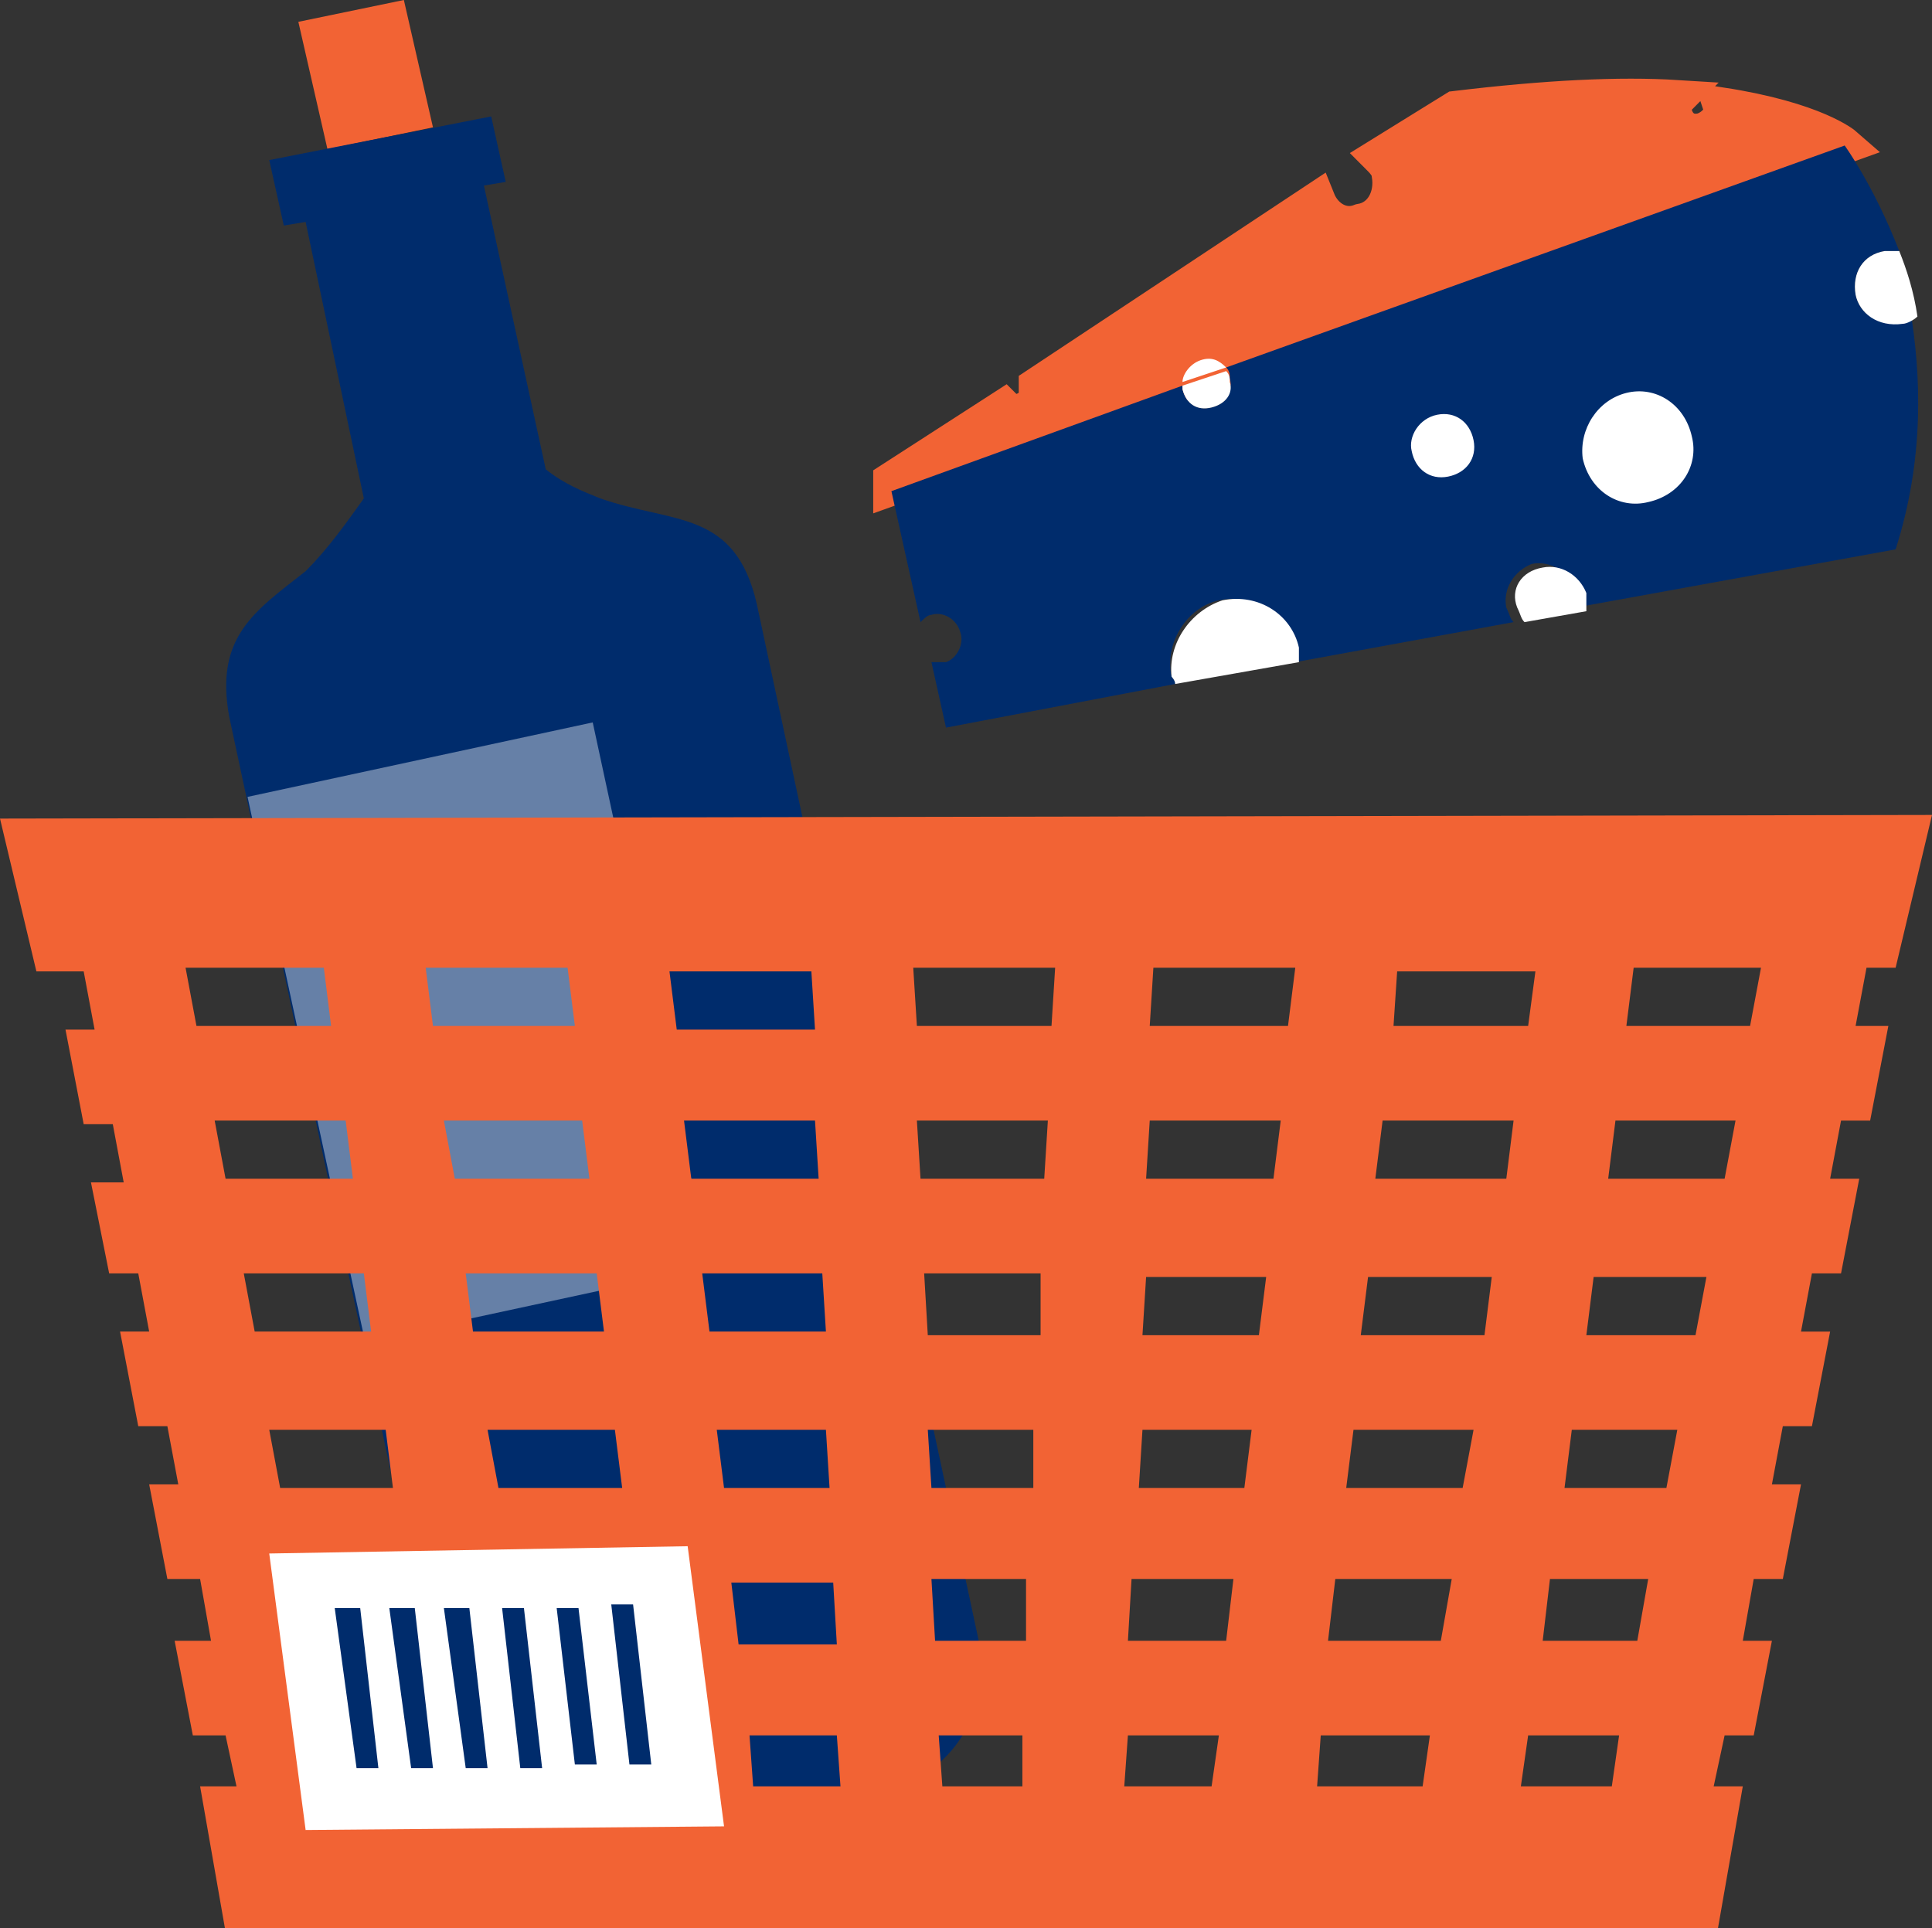
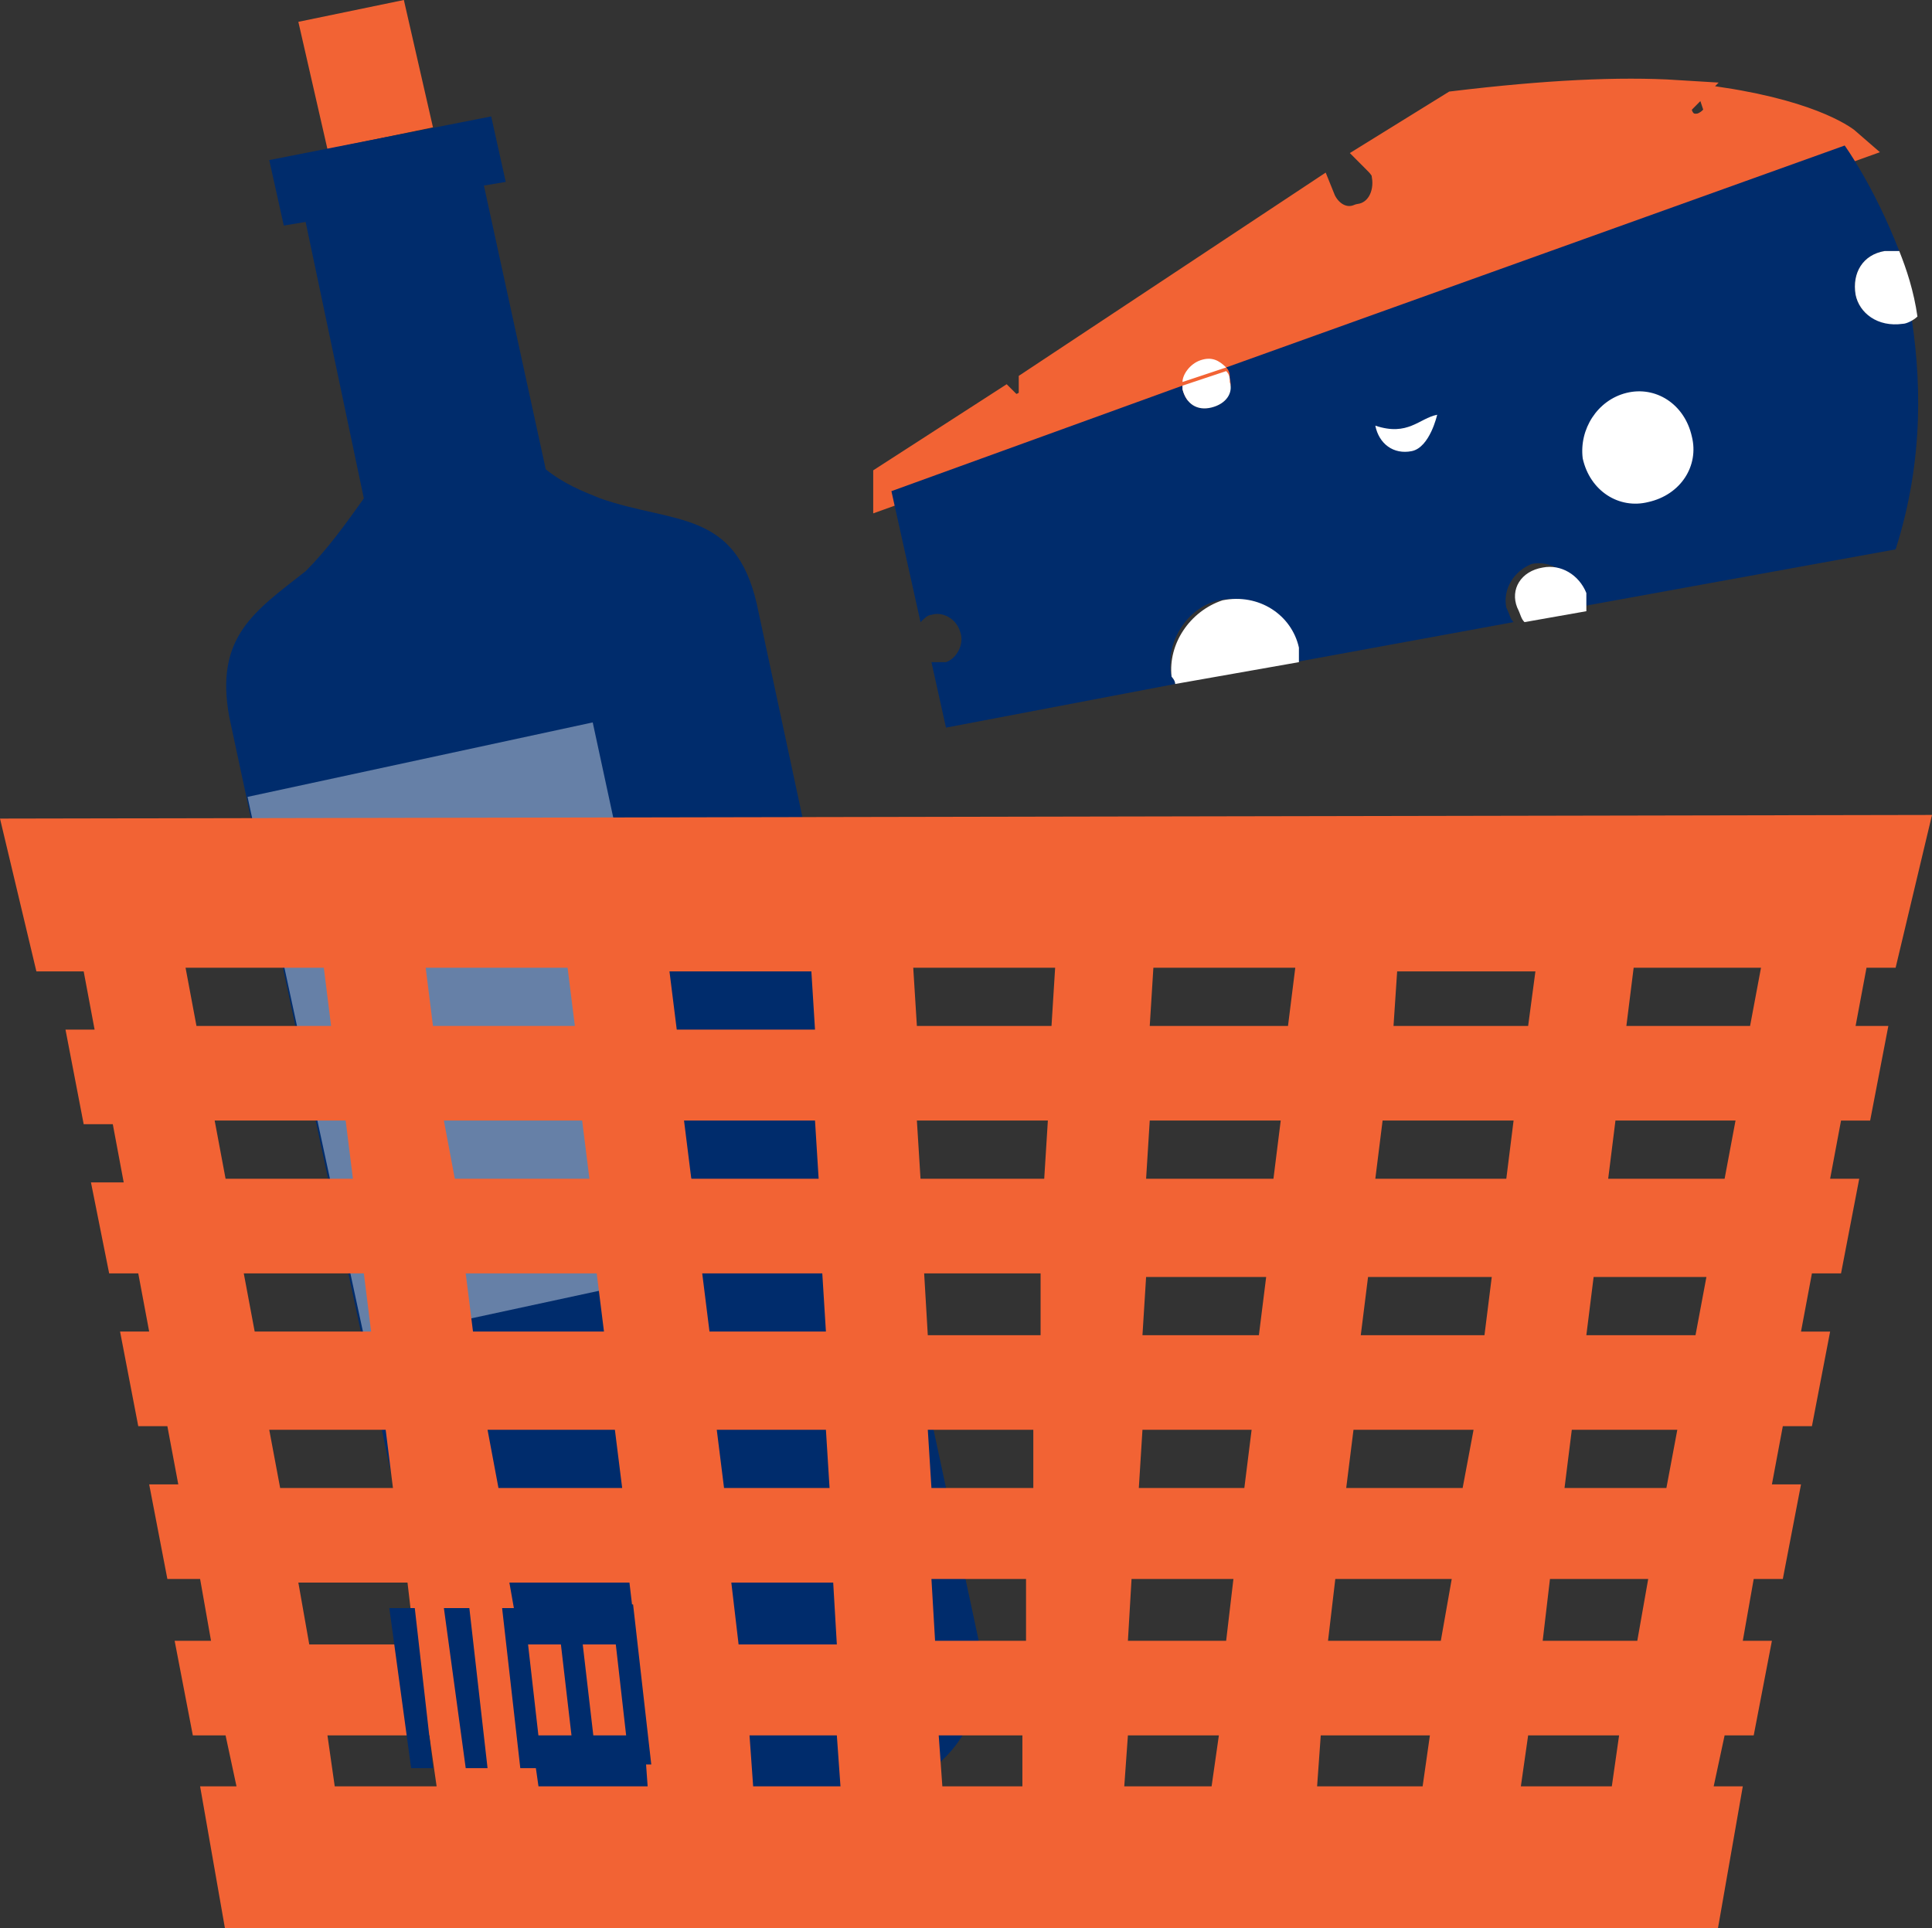
<svg xmlns="http://www.w3.org/2000/svg" version="1.1" id="Layer_1" x="0px" y="0px" viewBox="0 0 53.1 53" style="enable-background:new 0 0 53.1 53;" xml:space="preserve">
  <rect x="0" y="0" width="53.1" height="53" fill="#333333" stroke="none" />
  <style type="text/css">
	.st0{fill:#F26334;stroke:#F26334;stroke-miterlimit:10;}
	.st1{fill:#002C6C;}
	.st2{fill:#FFFFFF;}
	.st3{fill:#F26334;}
	.st4{fill:#6680A7;}
</style>
  <g>
    <g>
      <g>
        <g>
          <path class="st0" d="M27.6,11.2c0.1,0.1,0.3,0.2,0.5,0.1c0.3-0.1,0.5-0.4,0.4-0.6v-0.1l7.7-5.1c0.2,0.5,0.7,0.8,1.2,0.6      C38,6,38.3,5.4,38.2,4.8c0-0.2-0.2-0.4-0.3-0.5L40,3c2.5-0.3,4.5-0.4,6.1-0.3C46,2.8,46,3,46,3.1c0.1,0.4,0.4,0.6,0.8,0.5      c0.3-0.1,0.6-0.4,0.5-0.7C49.9,3.3,50.7,4,50.7,4l-26.2,9.4v-0.2L27.6,11.2z" />
          <path class="st1" d="M26,18.2c-0.1,0-0.3,0-0.4,0L26,20l6.3-1.2c0-0.1-0.1-0.2-0.1-0.2c-0.2-0.9,0.4-1.9,1.3-2.1      c1-0.2,1.9,0.4,2.1,1.3c0,0.1,0,0.3,0,0.4l6-1.1c-0.1-0.1-0.1-0.2-0.2-0.4c-0.1-0.5,0.2-1,0.7-1.2c0.5-0.1,1,0.2,1.2,0.7      c0,0.2,0,0.3,0,0.5l8.8-1.6c0.8-2.5,0.7-4.8,0.4-6.6c-0.1,0.1-0.3,0.2-0.4,0.2c-0.5,0.3-1-0.1-1.1-0.6c-0.1-0.6,0.2-1.1,0.8-1.2      c0.1,0,0.3,0,0.4,0C51.5,5.1,50.7,4,50.7,4l-17,6.1c0.1,0.1,0.1,0.2,0.1,0.3c0.1,0.4-0.1,0.7-0.5,0.8s-0.7-0.1-0.8-0.5v-0.1      l-8,2.9l0.8,3.6c0.1-0.1,0.2-0.2,0.3-0.2c0.3-0.1,0.7,0.1,0.8,0.5C26.5,17.7,26.3,18.1,26,18.2z" />
          <g>
            <path class="st1" d="M43.6,12.6c-0.2-0.8,0.3-1.6,1.1-1.8s1.6,0.3,1.8,1.2c0.2,0.8-0.3,1.6-1.2,1.8       C44.6,13.9,43.8,13.4,43.6,12.6z M38.8,12.5c-0.1-0.5,0.2-0.9,0.7-1s0.9,0.2,1,0.7s-0.2,0.9-0.7,1       C39.4,13.2,38.9,12.9,38.8,12.5z" />
            <path class="st2" d="M51,8.1c-0.1-0.6,0.2-1.1,0.8-1.2c0.1,0,0.3,0,0.4,0c0.2,0.5,0.4,1.1,0.5,1.8c-0.1,0.1-0.3,0.2-0.4,0.2       C51.6,9,51.1,8.6,51,8.1z" />
            <path class="st2" d="M42.4,15.6c0.5-0.1,1,0.2,1.2,0.7c0,0.2,0,0.3,0,0.5l-1.7,0.3c-0.1-0.1-0.1-0.2-0.2-0.4       C41.5,16.2,41.8,15.7,42.4,15.6z" />
            <path class="st2" d="M33.6,16.5c1-0.2,1.9,0.4,2.1,1.3c0,0.1,0,0.3,0,0.4l-3.4,0.6c0-0.1-0.1-0.2-0.1-0.2       C32.1,17.7,32.7,16.8,33.6,16.5z" />
-             <path class="st2" d="M39.5,11.4c0.5-0.1,0.9,0.2,1,0.7s-0.2,0.9-0.7,1s-0.9-0.2-1-0.7C38.7,12,39,11.5,39.5,11.4z" />
+             <path class="st2" d="M39.5,11.4s-0.2,0.9-0.7,1s-0.9-0.2-1-0.7C38.7,12,39,11.5,39.5,11.4z" />
            <path class="st2" d="M44.7,10.8c0.8-0.2,1.6,0.3,1.8,1.2c0.2,0.8-0.3,1.6-1.2,1.8c-0.8,0.2-1.6-0.3-1.8-1.2       C43.4,11.8,43.9,11,44.7,10.8z" />
            <path class="st2" d="M33,9.9c0.3-0.1,0.5,0,0.7,0.2l-1.2,0.4C32.5,10.3,32.7,10,33,9.9z" />
            <path class="st2" d="M33.3,11.2c-0.4,0.1-0.7-0.1-0.8-0.5v-0.1l1.2-0.4c0.1,0.1,0.1,0.2,0.1,0.3C33.9,10.8,33.7,11.1,33.3,11.2       z" />
          </g>
        </g>
        <g>
          <g>
            <g>
              <polygon class="st3" points="11.9,3.5 9,4.1 8.2,0.6 11.1,0       " />
              <path class="st1" d="M26.9,45.1l-6.1-28.5c-0.6-2.6-2.3-2.2-4.3-2.9c-0.5-0.2-1-0.4-1.5-0.8l-1.7-7.8L13.9,5l-0.4-1.8L7.4,4.4        l0.4,1.8l0.6-0.1l1.6,7.6c-0.5,0.7-1,1.4-1.6,2c-1.4,1.1-2.5,1.8-2.1,4l6.1,28.5c0.4,1.9,2.1,3.1,3.8,2.7l8.4-1.8        C26.2,48.7,27.3,46.9,26.9,45.1z" />
              <rect x="8.3" y="20.7" transform="matrix(0.978 -0.211 0.211 0.978 -5.681 3.41)" class="st4" width="9.7" height="15.3" />
            </g>
            <g>
              <path class="st3" d="M0,22.5l1,4.2h0.5h0.8l0.3,1.6H1.8l0.5,2.6h0.8l0.3,1.6H2.5L3,35h0.8l0.3,1.6H3.3l0.5,2.6h0.8l0.3,1.6        H4.1l0.5,2.6h0.9l0.3,1.7h-1l0.5,2.6h0.9l0.3,1.4h-1l0.7,4h41l0.7-4h-0.8l0.3-1.4h0.8l0.5-2.6h-0.8l0.3-1.7H49l0.5-2.6h-0.8        l0.3-1.6h0.8l0.5-2.6h-0.8l0.3-1.6h0.8l0.5-2.6h-0.8l0.3-1.6h0.8l0.5-2.6H51l0.3-1.6H52h0.1l1-4.2L0,22.5L0,22.5z M38.4,26.7        h3.8L42,28.2h-3.7L38.4,26.7z M15.8,28.2h-3.9l-0.2-1.6h3.9L15.8,28.2z M5.4,28.2l-0.3-1.6h3.8l0.2,1.6H5.4z M6.2,32.4        l-0.3-1.6h3.6l0.2,1.6H6.2z M6.7,35H10l0.2,1.6H7L6.7,35z M7.4,39.3h3.2l0.2,1.6H7.7L7.4,39.3z M8.2,43.5h3l0.2,1.7H8.5        L8.2,43.5z M9.2,49.1L9,47.7h2.8l0.2,1.4C12,49.1,9.2,49.1,9.2,49.1z M12.2,30.8H16l0.2,1.6h-3.7L12.2,30.8z M12.8,35h3.6        l0.2,1.6H13L12.8,35z M13.4,39.3h3.5l0.2,1.6h-3.4L13.4,39.3z M14,43.5h3.3l0.2,1.7h-3.2L14,43.5z M14.8,49.1l-0.2-1.4h3.1        l0.1,1.4H14.8z M18.4,26.7h3.9l0.1,1.6h-3.8L18.4,26.7z M18.8,30.8h3.6l0.1,1.6H19L18.8,30.8z M19.3,35h3.3l0.1,1.6h-3.2        L19.3,35z M19.7,39.3h3l0.1,1.6h-2.9L19.7,39.3z M20.1,43.5h2.8l0.1,1.7h-2.7L20.1,43.5z M20.7,49.1l-0.1-1.4H23l0.1,1.4H20.7        z M28.1,49.1h-2.2l-0.1-1.4h2.3L28.1,49.1z M28.2,45.1h-2.5l-0.1-1.7h2.6V45.1z M28.4,40.9h-2.8l-0.1-1.6h2.9V40.9z         M28.6,36.7h-3.1L25.4,35h3.2V36.7z M28.7,32.4h-3.4l-0.1-1.6h3.6L28.7,32.4z M28.9,28.2h-3.7l-0.1-1.6H29L28.9,28.2z         M33.3,49.1h-2.4l0.1-1.4h2.5L33.3,49.1z M33.7,45.1H31l0.1-1.7h2.8L33.7,45.1z M34.2,40.9h-2.9l0.1-1.6h3L34.2,40.9z         M34.6,36.7h-3.2l0.1-1.6h3.3L34.6,36.7z M35,32.4h-3.5l0.1-1.6h3.6L35,32.4z M35.4,28.2h-3.8l0.1-1.6h3.9L35.4,28.2z         M39.1,49.1h-2.9l0.1-1.4h3L39.1,49.1z M39.6,45.1h-3.1l0.2-1.7h3.2L39.6,45.1z M40.2,40.9H37l0.2-1.6h3.3L40.2,40.9z         M40.8,36.7h-3.4l0.2-1.6H41L40.8,36.7z M41.4,32.4h-3.6l0.2-1.6h3.6L41.4,32.4z M44.3,49.1h-2.5l0.2-1.4h2.5L44.3,49.1z         M45,45.1h-2.6l0.2-1.7h2.7L45,45.1z M45.8,40.9H43l0.2-1.6h2.9L45.8,40.9z M46.6,36.7h-3l0.2-1.6h3.1L46.6,36.7z M47.4,32.4        h-3.2l0.2-1.6h3.3L47.4,32.4z M48.1,28.2h-3.4l0.2-1.6h3.5L48.1,28.2z" />
              <g>
                <g>
-                   <polygon class="st2" points="19.9,50.2 8.4,50.3 7.4,42.7 18.9,42.5         " />
-                   <polygon class="st1" points="9.9,44.2 10.4,48.6 9.8,48.6 9.2,44.2         " />
                  <polygon class="st1" points="11.4,44.2 11.9,48.6 11.3,48.6 10.7,44.2         " />
                  <polygon class="st1" points="12.9,44.2 13.4,48.6 12.8,48.6 12.2,44.2         " />
                  <polygon class="st1" points="17.4,44.1 17.9,48.5 17.3,48.5 16.8,44.1         " />
                  <polygon class="st1" points="15.9,44.2 16.4,48.5 15.8,48.5 15.3,44.2         " />
                  <polygon class="st1" points="14.4,44.2 14.9,48.6 14.3,48.6 13.8,44.2         " />
                </g>
              </g>
            </g>
          </g>
        </g>
      </g>
    </g>
  </g>
</svg>